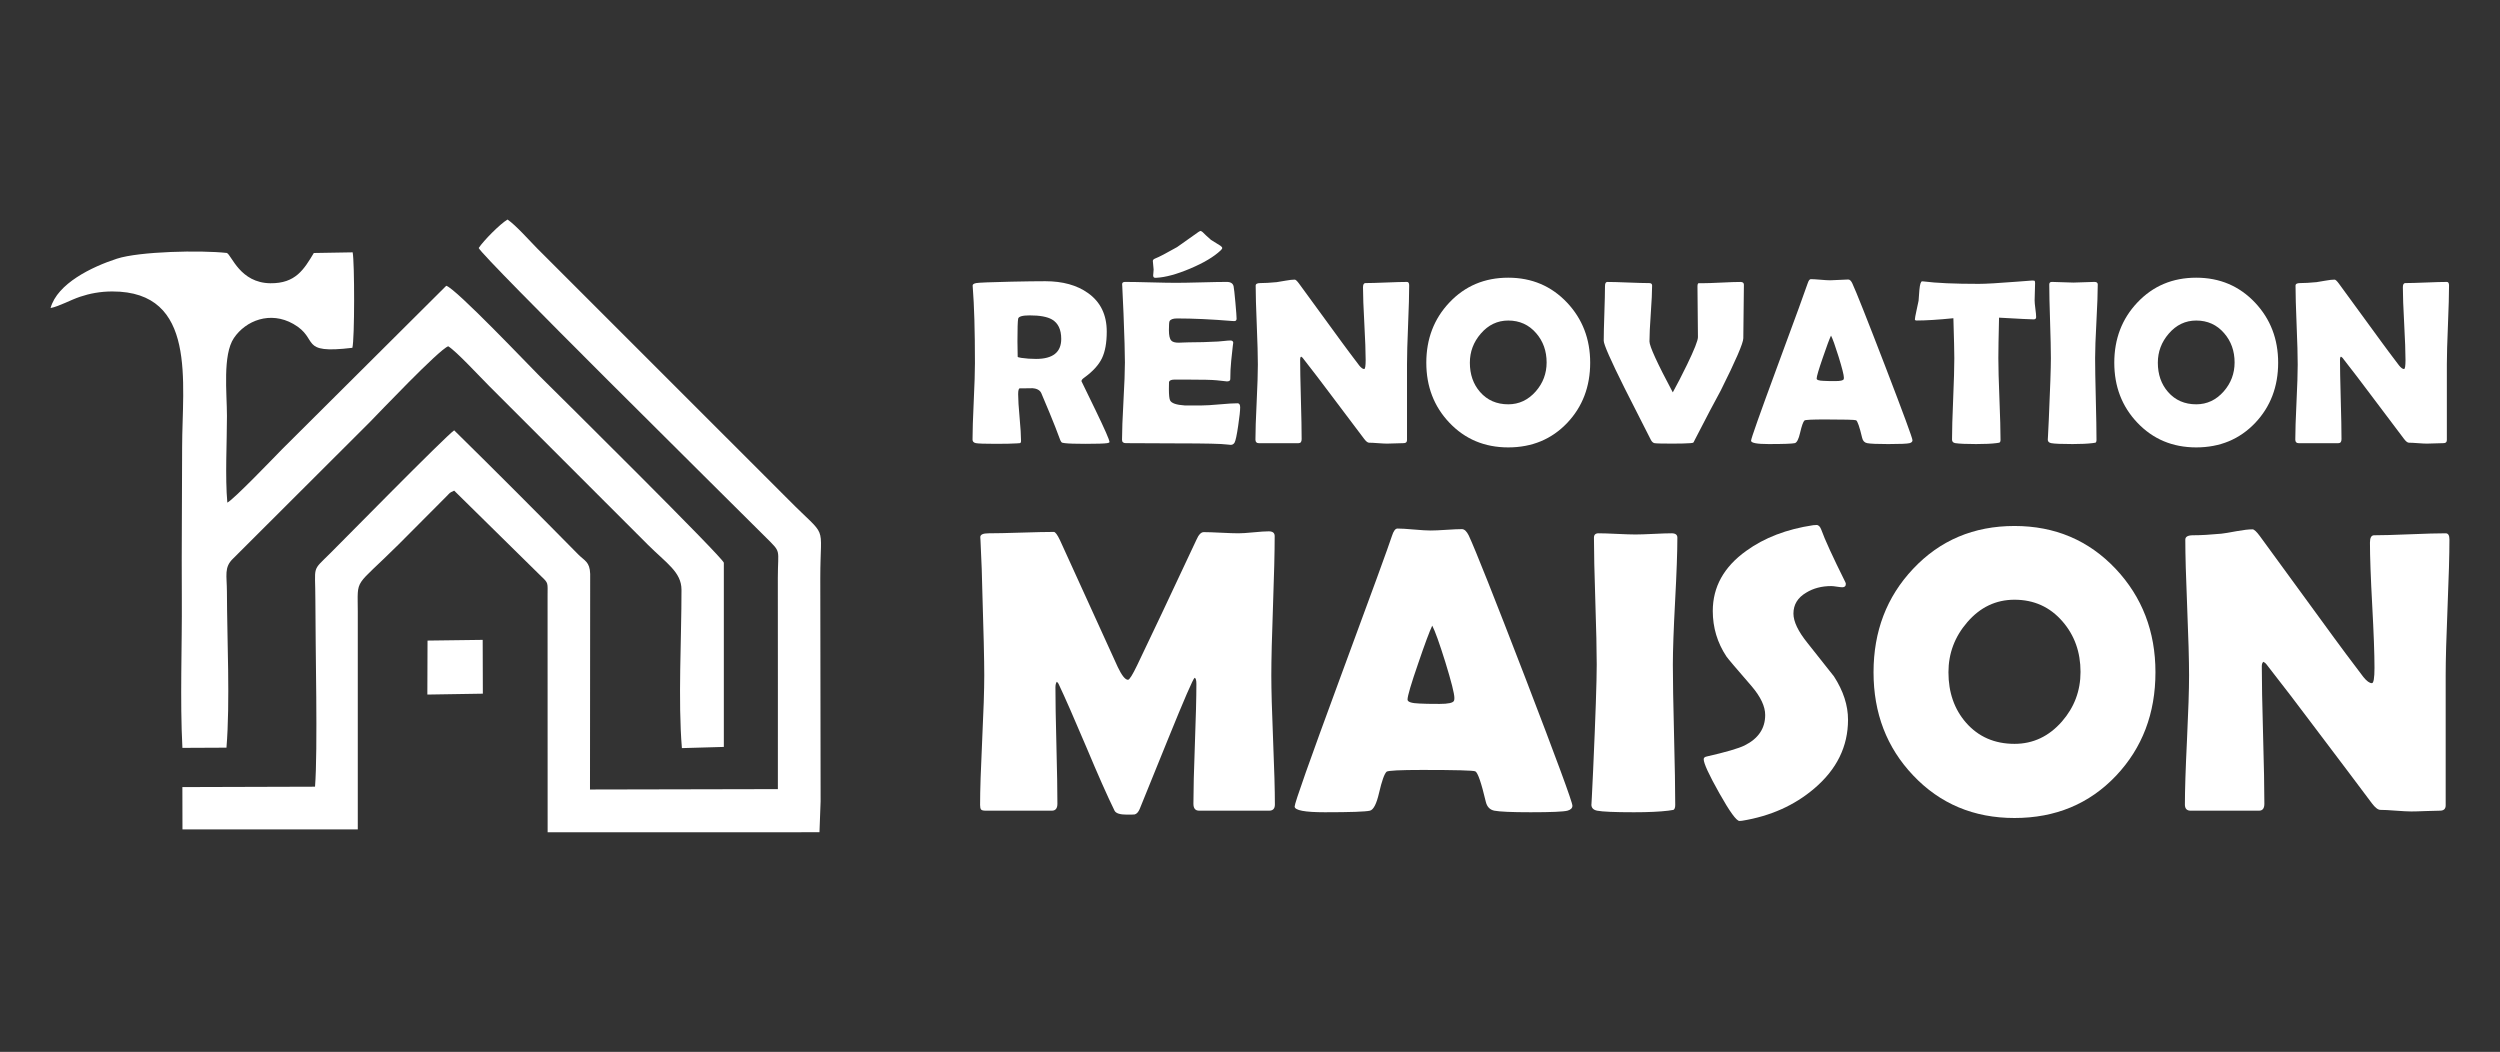
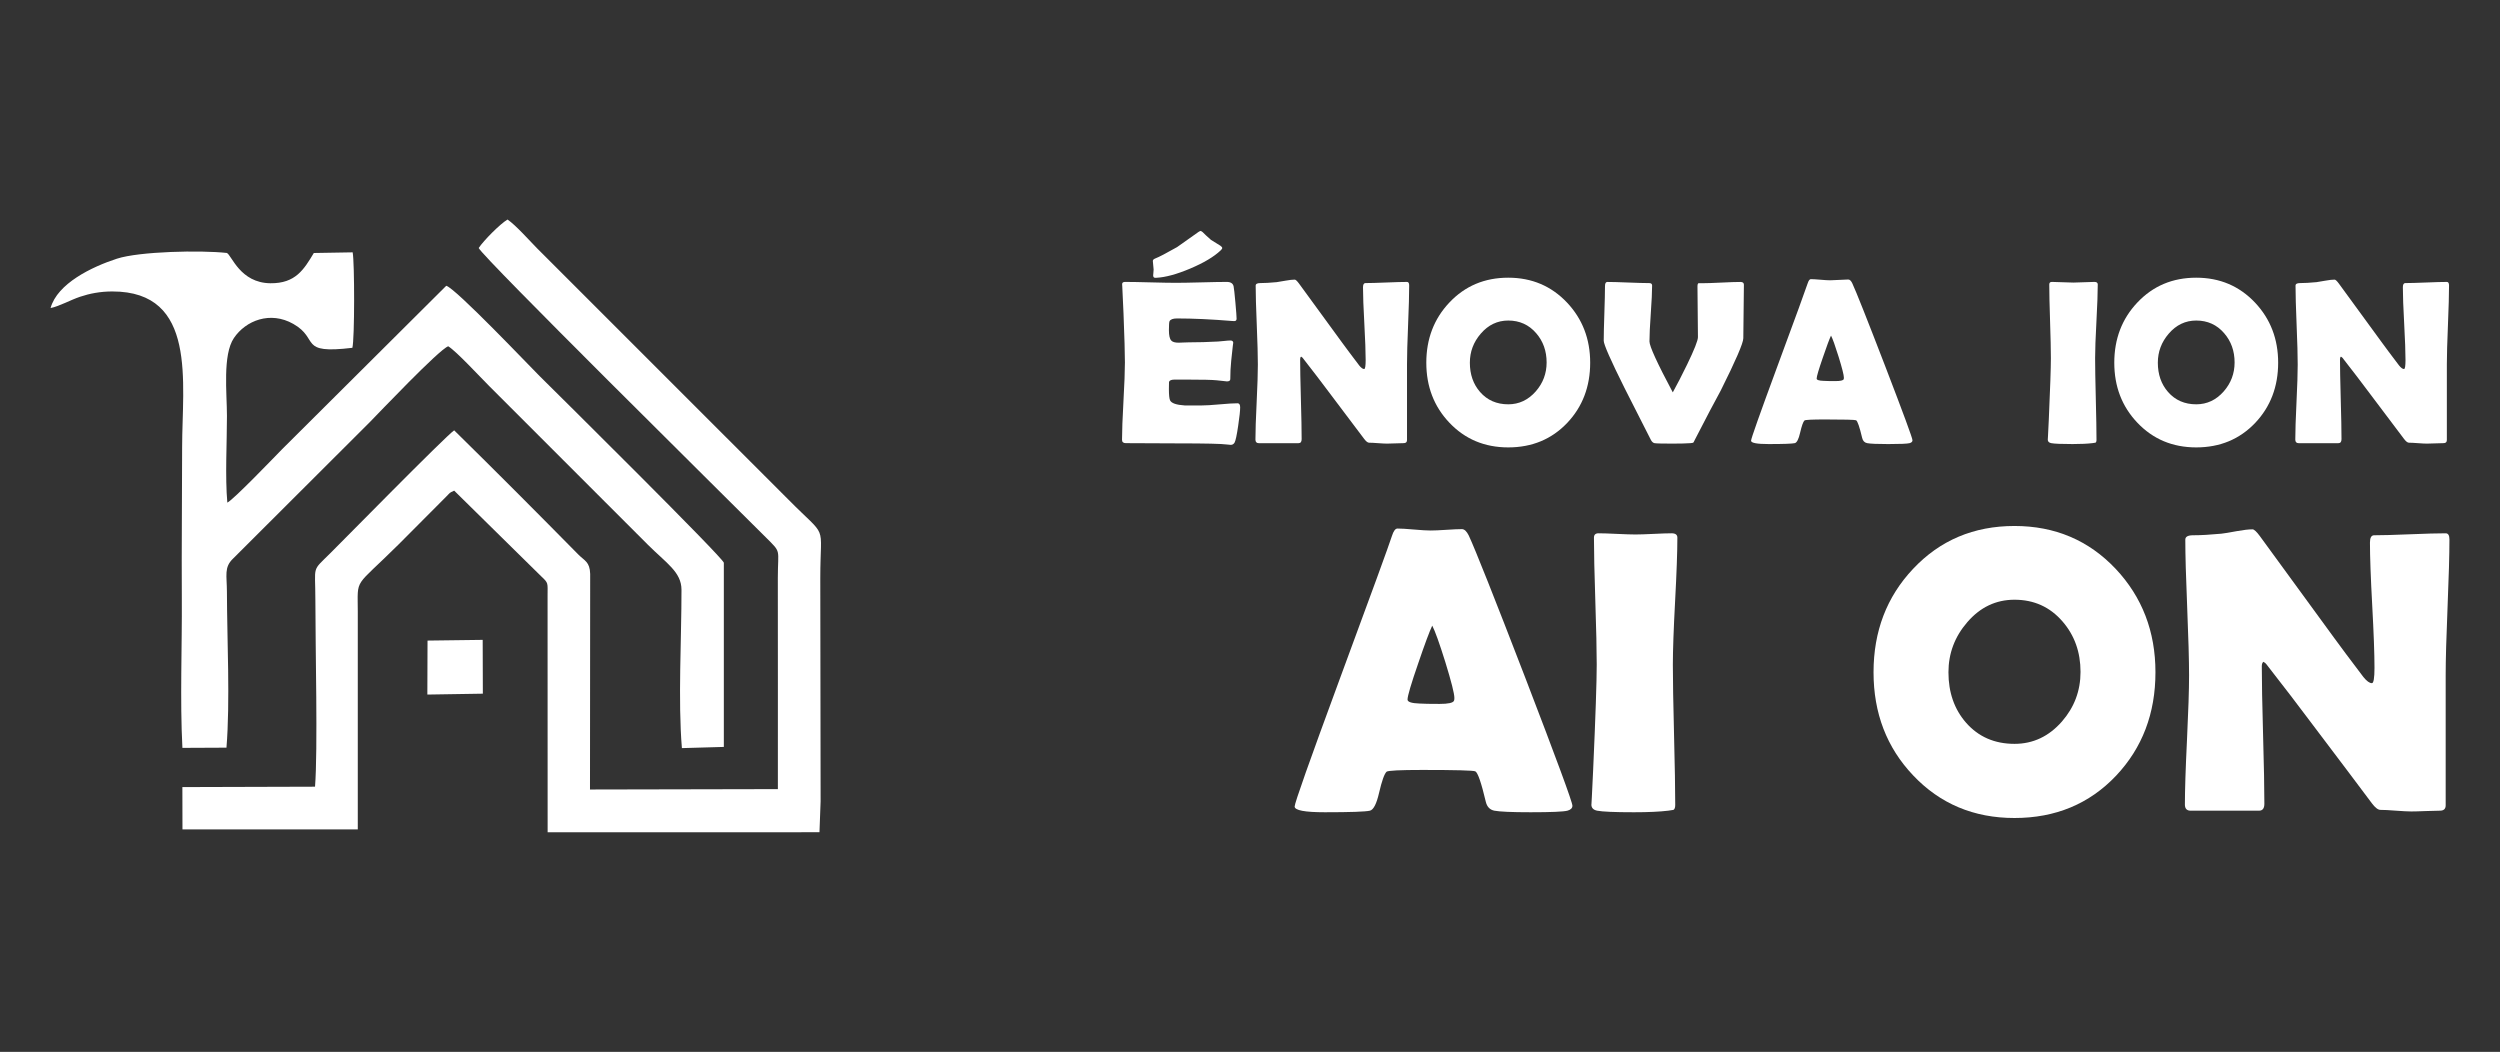
<svg xmlns="http://www.w3.org/2000/svg" version="1.1" id="Calque_1" x="0px" y="0px" width="170.333px" height="71.667px" viewBox="0 0 170.333 71.667" enable-background="new 0 0 170.333 71.667" xml:space="preserve">
  <rect x="0" y="0" width="170.333" height="71.667" fill="#333333" stroke="none" />
  <g>
    <g>
      <path fill-rule="evenodd" clip-rule="evenodd" fill="#FFFFFF" d="M32.615,16.897c0.297,0.652,16.635,16.787,19.557,19.708    c1.097,1.097,0.825,0.729,0.824,2.779c-0.001,4.793,0.011,9.588,0.003,14.381l-12.801,0.027l0.013-14.689    c-0.025-0.83-0.382-0.891-0.802-1.316c-2.822-2.862-5.612-5.664-8.465-8.467c-0.569,0.382-7.742,7.681-8.432,8.365    c-1.299,1.294-1.025,0.766-1.025,3.18c-0.001,3.303,0.173,10.201-0.023,12.735l-9.038,0.027l0.006,2.884l11.945-0.002    c0.002-4.946,0.004-9.891,0-14.836c-0.002-2.379-0.294-1.525,2.788-4.586l3.224-3.237c0.314-0.31,0.187-0.247,0.556-0.42    l5.919,5.827c0.518,0.488,0.444,0.434,0.444,1.34l0.004,16.109l18.521-0.003l0.078-2.103c0-5.07-0.022-10.145-0.022-15.217    c0-3.896,0.574-2.561-2.202-5.373l-17.103-17.1c-0.498-0.505-1.442-1.571-2.004-1.952C34.076,15.254,32.951,16.387,32.615,16.897" />
      <path fill-rule="evenodd" clip-rule="evenodd" fill="#FFFFFF" d="M3.445,20.989c0.613-0.126,1.333-0.542,2.013-0.771    c0.643-0.216,1.37-0.36,2.191-0.36c5.817-0.005,4.76,6.208,4.76,10.638c0,3.41-0.043,6.829-0.021,10.236    c0.022,3.294-0.131,6.93,0.04,10.223l3.002-0.014c0.256-3.158,0.039-7.348,0.031-10.614c-0.003-1.133-0.209-1.667,0.42-2.269    l9.301-9.283c0.55-0.556,4.732-4.968,5.357-5.182c0.563,0.345,2.116,2.036,2.82,2.738l10.772,10.773    c1.277,1.272,2.299,1.873,2.301,3.079c0.005,3.315-0.243,7.56,0.028,10.788l2.857-0.081L49.317,38.34    c-0.076-0.365-11.318-11.498-12.554-12.719c-0.617-0.609-5.706-5.974-6.358-6.15L19.212,30.615    c-0.551,0.562-3.283,3.412-3.723,3.631c-0.157-1.746-0.026-4.09-0.026-5.903c-0.001-1.561-0.303-4.167,0.475-5.313    c0.806-1.191,2.473-1.854,4.046-0.961c1.817,1.029,0.302,2.075,4.024,1.629c0.157-0.576,0.154-5.833,0.02-6.505l-2.646,0.045    c-0.675,1.122-1.244,2.081-2.963,2.061c-2.063-0.024-2.635-1.911-2.962-2.064c-1.771-0.197-5.957-0.108-7.489,0.39    C6.246,18.184,3.906,19.319,3.445,20.989" />
      <polygon fill-rule="evenodd" clip-rule="evenodd" fill="#FFFFFF" points="29.117,47.323 32.898,47.262 32.887,43.596     29.129,43.645   " />
    </g>
    <g>
      <g>
-         <path fill="#FFFFFF" d="M75.593,30.115c0,0.036-0.052,0.063-0.156,0.078c-0.198,0.031-0.696,0.047-1.495,0.047     c-0.684,0-1.148-0.016-1.394-0.047c-0.115-0.016-0.181-0.029-0.196-0.039c-0.031-0.016-0.067-0.068-0.109-0.157     c-0.078-0.203-0.193-0.506-0.345-0.908c-0.203-0.521-0.521-1.292-0.955-2.31c-0.094-0.203-0.311-0.315-0.649-0.337     c0.156,0.011-0.112,0.017-0.807,0.017c-0.078,0-0.117,0.133-0.117,0.398c0,0.355,0.032,0.885,0.098,1.59     c0.065,0.704,0.098,1.234,0.098,1.589c0,0.089-0.023,0.142-0.07,0.157c-0.073,0.005-0.146,0.01-0.22,0.016     c-0.308,0.021-0.788,0.031-1.44,0.031c-0.746,0-1.195-0.016-1.347-0.047s-0.227-0.112-0.227-0.243c0-0.574,0.027-1.44,0.082-2.6     c0.055-1.158,0.082-2.027,0.082-2.606c0-2.208-0.05-3.931-0.148-5.168l-0.008-0.109c-0.006-0.089,0.077-0.148,0.246-0.18     c0.17-0.031,0.968-0.063,2.393-0.095c0.965-0.021,1.735-0.031,2.31-0.031c1.189,0,2.161,0.27,2.912,0.807     c0.851,0.605,1.276,1.479,1.276,2.623c0,0.762-0.109,1.37-0.329,1.824c-0.219,0.454-0.623,0.896-1.213,1.323     c-0.12,0.083-0.181,0.162-0.181,0.234c0-0.005,0.318,0.65,0.955,1.966S75.593,29.979,75.593,30.115z M72.305,23.092     c0-0.637-0.209-1.078-0.626-1.323c-0.324-0.188-0.83-0.281-1.52-0.281c-0.495,0-0.759,0.075-0.79,0.227     c-0.031,0.178-0.047,0.689-0.047,1.534c0,0.12,0.002,0.298,0.008,0.533c0.005,0.234,0.008,0.409,0.008,0.524     c0,0.026,0.083,0.052,0.25,0.078c0.318,0.047,0.652,0.07,1.002,0.07C71.734,24.454,72.305,24,72.305,23.092z" />
        <path fill="#FFFFFF" d="M84.496,27.758c0,0.225-0.044,0.638-0.133,1.237c-0.094,0.652-0.178,1.041-0.251,1.167     c-0.063,0.099-0.148,0.148-0.258,0.148c-0.048,0-0.126-0.008-0.235-0.023c-0.381-0.053-1.493-0.078-3.335-0.078     c-0.402,0-1-0.003-1.793-0.008c-0.794-0.006-1.389-0.008-1.785-0.008c-0.173,0-0.259-0.076-0.259-0.228     c0-0.584,0.033-1.463,0.098-2.635c0.065-1.171,0.099-2.05,0.099-2.634c0-0.596-0.031-1.704-0.095-3.328     c-0.016-0.417-0.044-1.041-0.086-1.871l-0.008-0.109c-0.01-0.12,0.055-0.18,0.196-0.18c0.386,0,0.967,0.01,1.742,0.031     c0.774,0.021,1.355,0.031,1.741,0.031c0.381,0,0.956-0.011,1.723-0.031c0.768-0.021,1.342-0.031,1.723-0.031     c0.271,0,0.428,0.102,0.47,0.305c0.026,0.12,0.066,0.484,0.121,1.093c0.055,0.607,0.082,0.978,0.082,1.107     c0,0.109-0.052,0.164-0.156,0.164c-0.031,0-0.086-0.002-0.164-0.008c-1.389-0.114-2.636-0.172-3.742-0.172     c-0.277,0-0.446,0.065-0.51,0.195c-0.025,0.063-0.039,0.264-0.039,0.604c0,0.354,0.053,0.59,0.157,0.704     c0.088,0.1,0.258,0.149,0.509,0.149c0.052,0,0.153-0.004,0.305-0.012s0.277-0.012,0.376-0.012c0.658,0,1.323-0.019,1.997-0.056     c0.057-0.005,0.2-0.018,0.431-0.039c0.177-0.021,0.318-0.031,0.423-0.031c0.125,0,0.188,0.061,0.188,0.181     c0-0.11-0.047,0.289-0.141,1.197c-0.042,0.418-0.063,0.836-0.063,1.253c0,0.104-0.076,0.156-0.228,0.156L82.89,25.91     c-0.297-0.031-0.976-0.047-2.035-0.047h-0.83c-0.214,0-0.339,0.053-0.376,0.157c-0.005,0.025-0.008,0.188-0.008,0.485     c0,0.396,0.026,0.652,0.078,0.767c0.089,0.198,0.423,0.316,1.003,0.353c-0.011,0,0.37,0,1.143,0c0.276,0,0.688-0.024,1.233-0.074     c0.545-0.05,0.954-0.074,1.226-0.074C84.438,27.477,84.496,27.57,84.496,27.758z M78.717,18.927     c-0.099,0.005-0.148-0.05-0.148-0.164c0-0.042,0.005-0.107,0.016-0.196S78.6,18.41,78.6,18.363c0-0.063-0.009-0.159-0.027-0.29     s-0.027-0.227-0.027-0.29c0-0.072,0.055-0.13,0.164-0.172c0.256-0.099,0.752-0.357,1.488-0.775     c0.317-0.229,0.801-0.571,1.448-1.025c0.031-0.026,0.083-0.052,0.156-0.078c0.036,0.011,0.081,0.036,0.133,0.078     c0.12,0.125,0.311,0.303,0.572,0.532c0.146,0.084,0.359,0.217,0.642,0.399c0.083,0.058,0.125,0.109,0.125,0.156     c0,0.042-0.036,0.097-0.109,0.165c-0.459,0.434-1.148,0.844-2.066,1.233c-0.919,0.389-1.689,0.599-2.311,0.63H78.717z" />
        <path fill="#FFFFFF" d="M96.012,19.451c0,0.595-0.024,1.489-0.074,2.682s-0.074,2.089-0.074,2.689v5.159     c0,0.142-0.075,0.212-0.227,0.212c-0.126,0-0.314,0.005-0.568,0.016c-0.253,0.01-0.442,0.016-0.567,0.016     c-0.136,0-0.339-0.011-0.61-0.031c-0.271-0.021-0.476-0.031-0.611-0.031c-0.094,0-0.206-0.087-0.336-0.259     c-0.376-0.506-1.222-1.628-2.537-3.366c-0.36-0.485-0.908-1.201-1.645-2.146c-0.021-0.031-0.06-0.063-0.117-0.094     c-0.042,0.036-0.063,0.094-0.063,0.172c0,0.605,0.017,1.514,0.051,2.725s0.051,2.119,0.051,2.725c0,0.183-0.07,0.274-0.211,0.274     h-2.709c-0.151,0-0.228-0.081-0.228-0.243c0-0.563,0.027-1.414,0.083-2.552c0.055-1.139,0.082-1.991,0.082-2.561     c0-0.601-0.025-1.498-0.074-2.693c-0.05-1.195-0.075-2.091-0.075-2.686c0-0.114,0.103-0.172,0.306-0.172     c0.303,0,0.676-0.021,1.12-0.063c0.104-0.011,0.31-0.045,0.618-0.103c0.261-0.047,0.467-0.07,0.618-0.07     c0.063,0,0.159,0.089,0.29,0.267l2.92,4.001c0.262,0.359,0.655,0.887,1.183,1.581c0.13,0.162,0.242,0.243,0.337,0.243     c0.067,0,0.102-0.204,0.102-0.611c0-0.548-0.03-1.372-0.09-2.474c-0.061-1.102-0.091-1.929-0.091-2.482     c0-0.192,0.056-0.289,0.165-0.289c0.313,0,0.785-0.014,1.417-0.039c0.632-0.026,1.104-0.039,1.417-0.039     C95.963,19.209,96.012,19.289,96.012,19.451z" />
        <path fill="#FFFFFF" d="M108.344,24.713c0,1.628-0.52,2.993-1.559,4.095c-1.06,1.117-2.401,1.675-4.024,1.675     c-1.612,0-2.951-0.563-4.017-1.69c-1.043-1.102-1.565-2.461-1.565-4.079c0-1.624,0.522-2.988,1.565-4.095     c1.065-1.133,2.404-1.699,4.017-1.699c1.603,0,2.938,0.566,4.009,1.699C107.819,21.734,108.344,23.1,108.344,24.713z      M105.376,24.697c0-0.783-0.237-1.449-0.713-1.997c-0.495-0.574-1.13-0.861-1.902-0.861c-0.735,0-1.359,0.298-1.871,0.893     c-0.496,0.574-0.744,1.234-0.744,1.981c0,0.798,0.232,1.464,0.697,1.996c0.49,0.559,1.13,0.838,1.918,0.838     c0.736,0,1.362-0.295,1.879-0.885C105.131,26.099,105.376,25.443,105.376,24.697z" />
        <path fill="#FFFFFF" d="M113.933,30.225c-0.704,0-1.106-0.011-1.205-0.031c-0.1-0.021-0.183-0.097-0.251-0.228     c-0.595-1.174-1.192-2.352-1.793-3.531c-0.944-1.895-1.417-2.967-1.417-3.218c0-0.412,0.015-1.032,0.043-1.859     s0.043-1.447,0.043-1.859c0-0.193,0.053-0.289,0.157-0.289c0.313,0,0.788,0.013,1.425,0.039c0.637,0.025,1.114,0.039,1.433,0.039     c0.13,0,0.195,0.055,0.195,0.164c0,0.423-0.029,1.059-0.09,1.906c-0.06,0.849-0.09,1.484-0.09,1.906     c0,0.324,0.529,1.48,1.589,3.469c0.287-0.517,0.613-1.15,0.979-1.902c0.49-1.013,0.735-1.634,0.735-1.863     c0-0.381-0.005-0.954-0.016-1.719s-0.016-1.338-0.016-1.719c0-0.141,0.023-0.219,0.07-0.234h0.251     c0.287,0,0.722-0.015,1.304-0.043c0.582-0.029,1.017-0.043,1.304-0.043c0.156,0,0.234,0.063,0.234,0.188     c0,0.402-0.007,1.009-0.02,1.82s-0.02,1.421-0.02,1.828c0,0.323-0.514,1.514-1.542,3.57c-0.407,0.741-0.995,1.858-1.762,3.351     c-0.053,0.115-0.088,0.179-0.105,0.192c-0.019,0.013-0.085,0.024-0.2,0.035C114.904,30.214,114.492,30.225,113.933,30.225z" />
        <path fill="#FFFFFF" d="M130.304,29.997c0,0.095-0.065,0.159-0.195,0.196c-0.156,0.041-0.642,0.063-1.456,0.063     c-0.747,0-1.227-0.021-1.44-0.063c-0.178-0.037-0.29-0.154-0.337-0.353c-0.178-0.752-0.316-1.153-0.415-1.206     c-0.084-0.036-0.783-0.055-2.099-0.055c-0.887,0-1.359,0.023-1.417,0.07c-0.089,0.084-0.188,0.363-0.298,0.838     c-0.099,0.434-0.219,0.668-0.359,0.705c-0.178,0.041-0.772,0.063-1.785,0.063c-0.799,0-1.198-0.076-1.198-0.228     c0-0.136,0.59-1.803,1.77-5.003c1.278-3.46,1.973-5.362,2.083-5.707c0.063-0.198,0.136-0.298,0.219-0.298     c0.141,0,0.358,0.014,0.654,0.039c0.294,0.026,0.515,0.039,0.661,0.039c0.141,0,0.349-0.009,0.622-0.027     c0.274-0.018,0.479-0.027,0.615-0.027c0.099,0,0.19,0.086,0.273,0.259c0.256,0.548,1.003,2.427,2.239,5.637     C129.683,28.171,130.304,29.856,130.304,29.997z M124.753,22.865c-0.109,0.229-0.295,0.728-0.556,1.495     c-0.282,0.814-0.423,1.292-0.423,1.433c0,0.094,0.156,0.146,0.47,0.156c0.162,0.011,0.428,0.016,0.799,0.016     c0.345,0,0.535-0.041,0.571-0.125c0.011-0.026,0.016-0.063,0.016-0.109c0-0.172-0.12-0.647-0.36-1.425     C125.036,23.554,124.863,23.073,124.753,22.865z" />
-         <path fill="#FFFFFF" d="M138.729,21.604c0,0.104-0.057,0.156-0.172,0.156c-0.198,0-0.984-0.039-2.356-0.117     c-0.031,1.32-0.047,2.242-0.047,2.764c0,0.616,0.024,1.542,0.074,2.779s0.074,2.164,0.074,2.779c0,0.1-0.023,0.162-0.07,0.188     c-0.016,0.01-0.089,0.023-0.22,0.039c-0.313,0.041-0.772,0.063-1.378,0.063c-0.673,0-1.146-0.021-1.417-0.063     c-0.146-0.026-0.219-0.107-0.219-0.243c0-0.615,0.025-1.539,0.078-2.771c0.052-1.231,0.078-2.155,0.078-2.771     c0-0.407-0.021-1.315-0.063-2.725c-1.044,0.104-1.877,0.156-2.498,0.156c-0.083,0-0.125-0.025-0.125-0.078     c0-0.067,0.037-0.269,0.109-0.603c0.084-0.365,0.131-0.587,0.142-0.666c0.016-0.245,0.033-0.49,0.055-0.735     c0.036-0.392,0.099-0.588,0.188-0.588c0.011,0,0.047,0.003,0.11,0.008c0.845,0.11,2.095,0.165,3.75,0.165     c0.47,0,1.336-0.05,2.6-0.149c0.678-0.052,1.02-0.078,1.025-0.078c0.104,0,0.164,0.007,0.18,0.02     c0.016,0.014,0.026,0.064,0.031,0.153c0,0.141-0.005,0.336-0.016,0.587c-0.011,0.276-0.016,0.473-0.016,0.587     c0,0.131,0.017,0.322,0.051,0.576C138.712,21.29,138.729,21.479,138.729,21.604z" />
        <path fill="#FFFFFF" d="M142.747,24.407c0,0.616,0.016,1.542,0.047,2.779s0.047,2.164,0.047,2.779c0,0.104-0.023,0.17-0.07,0.196     c-0.011,0.005-0.079,0.016-0.204,0.031c-0.339,0.041-0.793,0.063-1.362,0.063c-0.762,0-1.247-0.021-1.456-0.063     c-0.151-0.031-0.228-0.112-0.228-0.243c0,0.084,0.024-0.376,0.071-1.378c0.094-2.113,0.141-3.502,0.141-4.165     c0-0.559-0.019-1.396-0.055-2.514c-0.037-1.116-0.055-1.954-0.055-2.513c0-0.115,0.06-0.172,0.18-0.172     c0.162,0,0.406,0.008,0.732,0.023s0.57,0.023,0.731,0.023c0.162,0,0.4-0.008,0.717-0.023c0.315-0.016,0.555-0.023,0.716-0.023     c0.151,0,0.228,0.057,0.228,0.172c0,0.559-0.03,1.396-0.09,2.513C142.776,23.011,142.747,23.849,142.747,24.407z" />
        <path fill="#FFFFFF" d="M155.218,24.713c0,1.628-0.52,2.993-1.559,4.095c-1.06,1.117-2.401,1.675-4.024,1.675     c-1.612,0-2.951-0.563-4.017-1.69c-1.044-1.102-1.565-2.461-1.565-4.079c0-1.624,0.521-2.988,1.565-4.095     c1.065-1.133,2.404-1.699,4.017-1.699c1.603,0,2.938,0.566,4.009,1.699C154.693,21.734,155.218,23.1,155.218,24.713z      M152.25,24.697c0-0.783-0.237-1.449-0.713-1.997c-0.495-0.574-1.13-0.861-1.902-0.861c-0.735,0-1.359,0.298-1.871,0.893     c-0.496,0.574-0.744,1.234-0.744,1.981c0,0.798,0.232,1.464,0.697,1.996c0.49,0.559,1.13,0.838,1.918,0.838     c0.736,0,1.362-0.295,1.879-0.885C152.005,26.099,152.25,25.443,152.25,24.697z" />
        <path fill="#FFFFFF" d="M166.861,19.451c0,0.595-0.025,1.489-0.074,2.682c-0.05,1.192-0.075,2.089-0.075,2.689v5.159     c0,0.142-0.075,0.212-0.227,0.212c-0.125,0-0.314,0.005-0.567,0.016c-0.254,0.01-0.442,0.016-0.568,0.016     c-0.136,0-0.339-0.011-0.61-0.031c-0.271-0.021-0.475-0.031-0.61-0.031c-0.095,0-0.207-0.087-0.337-0.259     c-0.376-0.506-1.222-1.628-2.537-3.366c-0.359-0.485-0.908-1.201-1.644-2.146c-0.021-0.031-0.061-0.063-0.118-0.094     c-0.041,0.036-0.063,0.094-0.063,0.172c0,0.605,0.018,1.514,0.051,2.725c0.034,1.211,0.052,2.119,0.052,2.725     c0,0.183-0.071,0.274-0.212,0.274h-2.709c-0.151,0-0.227-0.081-0.227-0.243c0-0.563,0.027-1.414,0.082-2.552     c0.055-1.139,0.082-1.991,0.082-2.561c0-0.601-0.024-1.498-0.074-2.693s-0.074-2.091-0.074-2.686     c0-0.114,0.102-0.172,0.305-0.172c0.303,0,0.676-0.021,1.12-0.063c0.104-0.011,0.311-0.045,0.618-0.103     c0.261-0.047,0.467-0.07,0.618-0.07c0.063,0,0.159,0.089,0.29,0.267l2.921,4.001c0.261,0.359,0.654,0.887,1.182,1.581     c0.131,0.162,0.243,0.243,0.337,0.243c0.067,0,0.102-0.204,0.102-0.611c0-0.548-0.03-1.372-0.09-2.474     c-0.061-1.102-0.09-1.929-0.09-2.482c0-0.192,0.055-0.289,0.164-0.289c0.313,0,0.785-0.014,1.417-0.039     c0.632-0.026,1.104-0.039,1.417-0.039C166.811,19.209,166.861,19.289,166.861,19.451z" />
      </g>
      <g>
-         <path fill="#FFFFFF" d="M86.862,54.816c0,0.278-0.131,0.418-0.391,0.418h-4.769c-0.261,0-0.391-0.157-0.391-0.472     c0-0.907,0.033-2.268,0.101-4.081c0.067-1.814,0.102-3.175,0.102-4.082c0-0.261-0.041-0.399-0.122-0.418     c-0.099,0.055-0.7,1.441-1.805,4.163c-0.646,1.599-1.293,3.192-1.939,4.781c-0.09,0.207-0.202,0.328-0.337,0.364     c-0.045,0.009-0.225,0.014-0.539,0.014c-0.467,0-0.745-0.09-0.835-0.27c-0.485-0.988-1.123-2.425-1.913-4.311     c-0.844-1.994-1.478-3.436-1.899-4.324c-0.018-0.045-0.059-0.095-0.121-0.148c-0.063,0.081-0.094,0.211-0.094,0.391     c0,0.881,0.021,2.2,0.067,3.961c0.045,1.76,0.067,3.08,0.067,3.96c0,0.314-0.126,0.472-0.378,0.472h-4.499     c-0.18,0-0.289-0.029-0.33-0.088c-0.04-0.059-0.061-0.159-0.061-0.303c0-0.979,0.048-2.449,0.142-4.412     c0.095-1.962,0.142-3.433,0.142-4.411c0-1.042-0.045-2.995-0.135-5.859c-0.009-0.746-0.05-1.854-0.121-3.327l-0.014-0.229     c-0.009-0.18,0.18-0.27,0.565-0.27c0.494,0,1.235-0.016,2.223-0.047c0.988-0.031,1.729-0.047,2.223-0.047     c0.099,0,0.238,0.188,0.418,0.565l3.934,8.635c0.278,0.584,0.512,0.875,0.7,0.875c0.099,0,0.31-0.336,0.633-1.01     c0.907-1.886,2.25-4.729,4.028-8.527c0.152-0.35,0.318-0.524,0.498-0.524c0.26,0,0.653,0.013,1.179,0.04     c0.525,0.026,0.923,0.04,1.192,0.04c0.224,0,0.567-0.022,1.03-0.067c0.462-0.045,0.806-0.067,1.03-0.067     c0.27,0,0.404,0.108,0.404,0.323c0,1.061-0.038,2.643-0.114,4.749c-0.077,2.105-0.115,3.688-0.115,4.748     c0,0.979,0.041,2.447,0.121,4.404C86.821,52.383,86.862,53.847,86.862,54.816z" />
        <path fill="#FFFFFF" d="M107.134,54.897c0,0.161-0.112,0.274-0.337,0.337c-0.27,0.071-1.104,0.107-2.506,0.107     c-1.284,0-2.11-0.036-2.479-0.107c-0.305-0.063-0.498-0.265-0.579-0.606c-0.306-1.293-0.543-1.984-0.714-2.074     c-0.144-0.063-1.347-0.095-3.609-0.095c-1.527,0-2.34,0.041-2.438,0.121c-0.152,0.145-0.323,0.625-0.512,1.441     c-0.171,0.746-0.377,1.15-0.62,1.213c-0.305,0.071-1.329,0.107-3.071,0.107c-1.374,0-2.061-0.13-2.061-0.391     c0-0.233,1.015-3.103,3.044-8.607c2.2-5.954,3.395-9.228,3.583-9.82c0.108-0.341,0.233-0.512,0.378-0.512     c0.242,0,0.617,0.022,1.124,0.067c0.508,0.045,0.887,0.067,1.139,0.067c0.242,0,0.599-0.016,1.07-0.047s0.824-0.047,1.058-0.047     c0.171,0,0.328,0.147,0.472,0.444c0.439,0.942,1.725,4.176,3.853,9.698C106.065,51.754,107.134,54.655,107.134,54.897z      M97.583,42.626c-0.188,0.396-0.507,1.253-0.956,2.572C96.142,46.6,95.9,47.421,95.9,47.664c0,0.161,0.27,0.251,0.809,0.27     c0.278,0.018,0.736,0.026,1.374,0.026c0.592,0,0.92-0.071,0.982-0.216c0.019-0.044,0.027-0.107,0.027-0.188     c0-0.296-0.207-1.113-0.619-2.451C98.069,43.812,97.772,42.985,97.583,42.626z" />
        <path fill="#FFFFFF" d="M113.977,45.279c0,1.06,0.027,2.654,0.081,4.782s0.081,3.723,0.081,4.782c0,0.18-0.041,0.292-0.121,0.337     c-0.019,0.009-0.135,0.026-0.351,0.054c-0.584,0.071-1.365,0.107-2.344,0.107c-1.312,0-2.146-0.036-2.506-0.107     c-0.261-0.054-0.391-0.193-0.391-0.418c0,0.144,0.041-0.646,0.121-2.371c0.162-3.637,0.243-6.025,0.243-7.166     c0-0.961-0.032-2.402-0.095-4.324c-0.063-1.921-0.094-3.362-0.094-4.323c0-0.197,0.103-0.297,0.31-0.297     c0.278,0,0.698,0.014,1.26,0.041c0.561,0.026,0.98,0.04,1.259,0.04s0.689-0.014,1.232-0.04c0.544-0.027,0.954-0.041,1.232-0.041     c0.261,0,0.391,0.1,0.391,0.297c0,0.961-0.052,2.402-0.154,4.323C114.029,42.877,113.977,44.318,113.977,45.279z" />
-         <path fill="#FFFFFF" d="M125.912,49.038c0,1.823-0.768,3.386-2.303,4.688c-1.348,1.149-2.986,1.881-4.917,2.195     c-0.072,0.009-0.131,0.014-0.175,0.014c-0.207,0-0.665-0.631-1.374-1.893c-0.71-1.262-1.064-2.031-1.064-2.311     c0-0.099,0.067-0.161,0.202-0.188c1.302-0.296,2.164-0.548,2.586-0.754c0.934-0.467,1.401-1.158,1.401-2.074     c0-0.584-0.306-1.235-0.916-1.953c-1.06-1.222-1.635-1.899-1.725-2.034c-0.619-0.935-0.93-1.967-0.93-3.099     c0-1.644,0.759-3.008,2.277-4.095c1.239-0.898,2.761-1.481,4.566-1.751c0.099-0.009,0.175-0.014,0.229-0.014     c0.135,0,0.242,0.107,0.323,0.323c0.233,0.655,0.776,1.841,1.63,3.557c0.027,0.054,0.041,0.099,0.041,0.134     c0,0.153-0.081,0.229-0.243,0.229c-0.071,0-0.193-0.014-0.363-0.04c-0.171-0.027-0.301-0.041-0.391-0.041     c-0.646,0-1.213,0.148-1.697,0.444c-0.584,0.342-0.876,0.817-0.876,1.428c0,0.549,0.323,1.222,0.97,2.021     c1.141,1.437,1.738,2.19,1.792,2.263C125.593,47.076,125.912,48.059,125.912,49.038z" />
        <path fill="#FFFFFF" d="M146.858,45.805c0,2.802-0.894,5.15-2.681,7.045c-1.822,1.922-4.131,2.883-6.923,2.883     c-2.775,0-5.079-0.97-6.911-2.909c-1.796-1.895-2.693-4.234-2.693-7.019c0-2.793,0.897-5.141,2.693-7.045     c1.832-1.948,4.136-2.923,6.911-2.923c2.756,0,5.056,0.975,6.896,2.923C145.956,40.682,146.858,43.03,146.858,45.805z      M141.753,45.778c0-1.348-0.409-2.492-1.227-3.436c-0.853-0.987-1.944-1.481-3.272-1.481c-1.267,0-2.34,0.512-3.22,1.535     c-0.854,0.988-1.28,2.124-1.28,3.408c0,1.374,0.4,2.52,1.199,3.436c0.844,0.961,1.944,1.441,3.301,1.441     c1.266,0,2.344-0.508,3.232-1.522C141.331,48.189,141.753,47.063,141.753,45.778z" />
        <path fill="#FFFFFF" d="M166.888,36.753c0,1.023-0.043,2.562-0.128,4.613c-0.086,2.053-0.128,3.595-0.128,4.627v8.877     c0,0.243-0.131,0.364-0.391,0.364c-0.216,0-0.541,0.009-0.977,0.026c-0.436,0.019-0.762,0.027-0.977,0.027     c-0.234,0-0.584-0.019-1.051-0.054c-0.467-0.036-0.817-0.054-1.051-0.054c-0.162,0-0.354-0.148-0.579-0.445     c-0.646-0.87-2.102-2.802-4.364-5.792c-0.62-0.835-1.563-2.065-2.829-3.69c-0.036-0.055-0.104-0.108-0.202-0.162     c-0.072,0.063-0.107,0.162-0.107,0.297c0,1.041,0.028,2.604,0.087,4.688s0.088,3.646,0.088,4.688     c0,0.314-0.121,0.472-0.363,0.472h-4.661c-0.261,0-0.391-0.14-0.391-0.418c0-0.97,0.047-2.434,0.142-4.392     c0.094-1.957,0.142-3.426,0.142-4.404c0-1.032-0.043-2.577-0.128-4.634c-0.086-2.057-0.128-3.597-0.128-4.62     c0-0.197,0.175-0.297,0.525-0.297c0.521,0,1.162-0.035,1.926-0.107c0.18-0.018,0.534-0.076,1.064-0.175     c0.448-0.081,0.804-0.122,1.063-0.122c0.108,0,0.274,0.153,0.499,0.458l5.024,6.884c0.449,0.619,1.127,1.526,2.034,2.721     c0.224,0.278,0.417,0.418,0.579,0.418c0.116,0,0.175-0.351,0.175-1.051c0-0.943-0.052-2.361-0.155-4.257     c-0.103-1.895-0.154-3.318-0.154-4.27c0-0.333,0.094-0.499,0.283-0.499c0.538,0,1.351-0.022,2.438-0.067s1.899-0.067,2.438-0.067     C166.802,36.335,166.888,36.475,166.888,36.753z" />
      </g>
    </g>
  </g>
</svg>